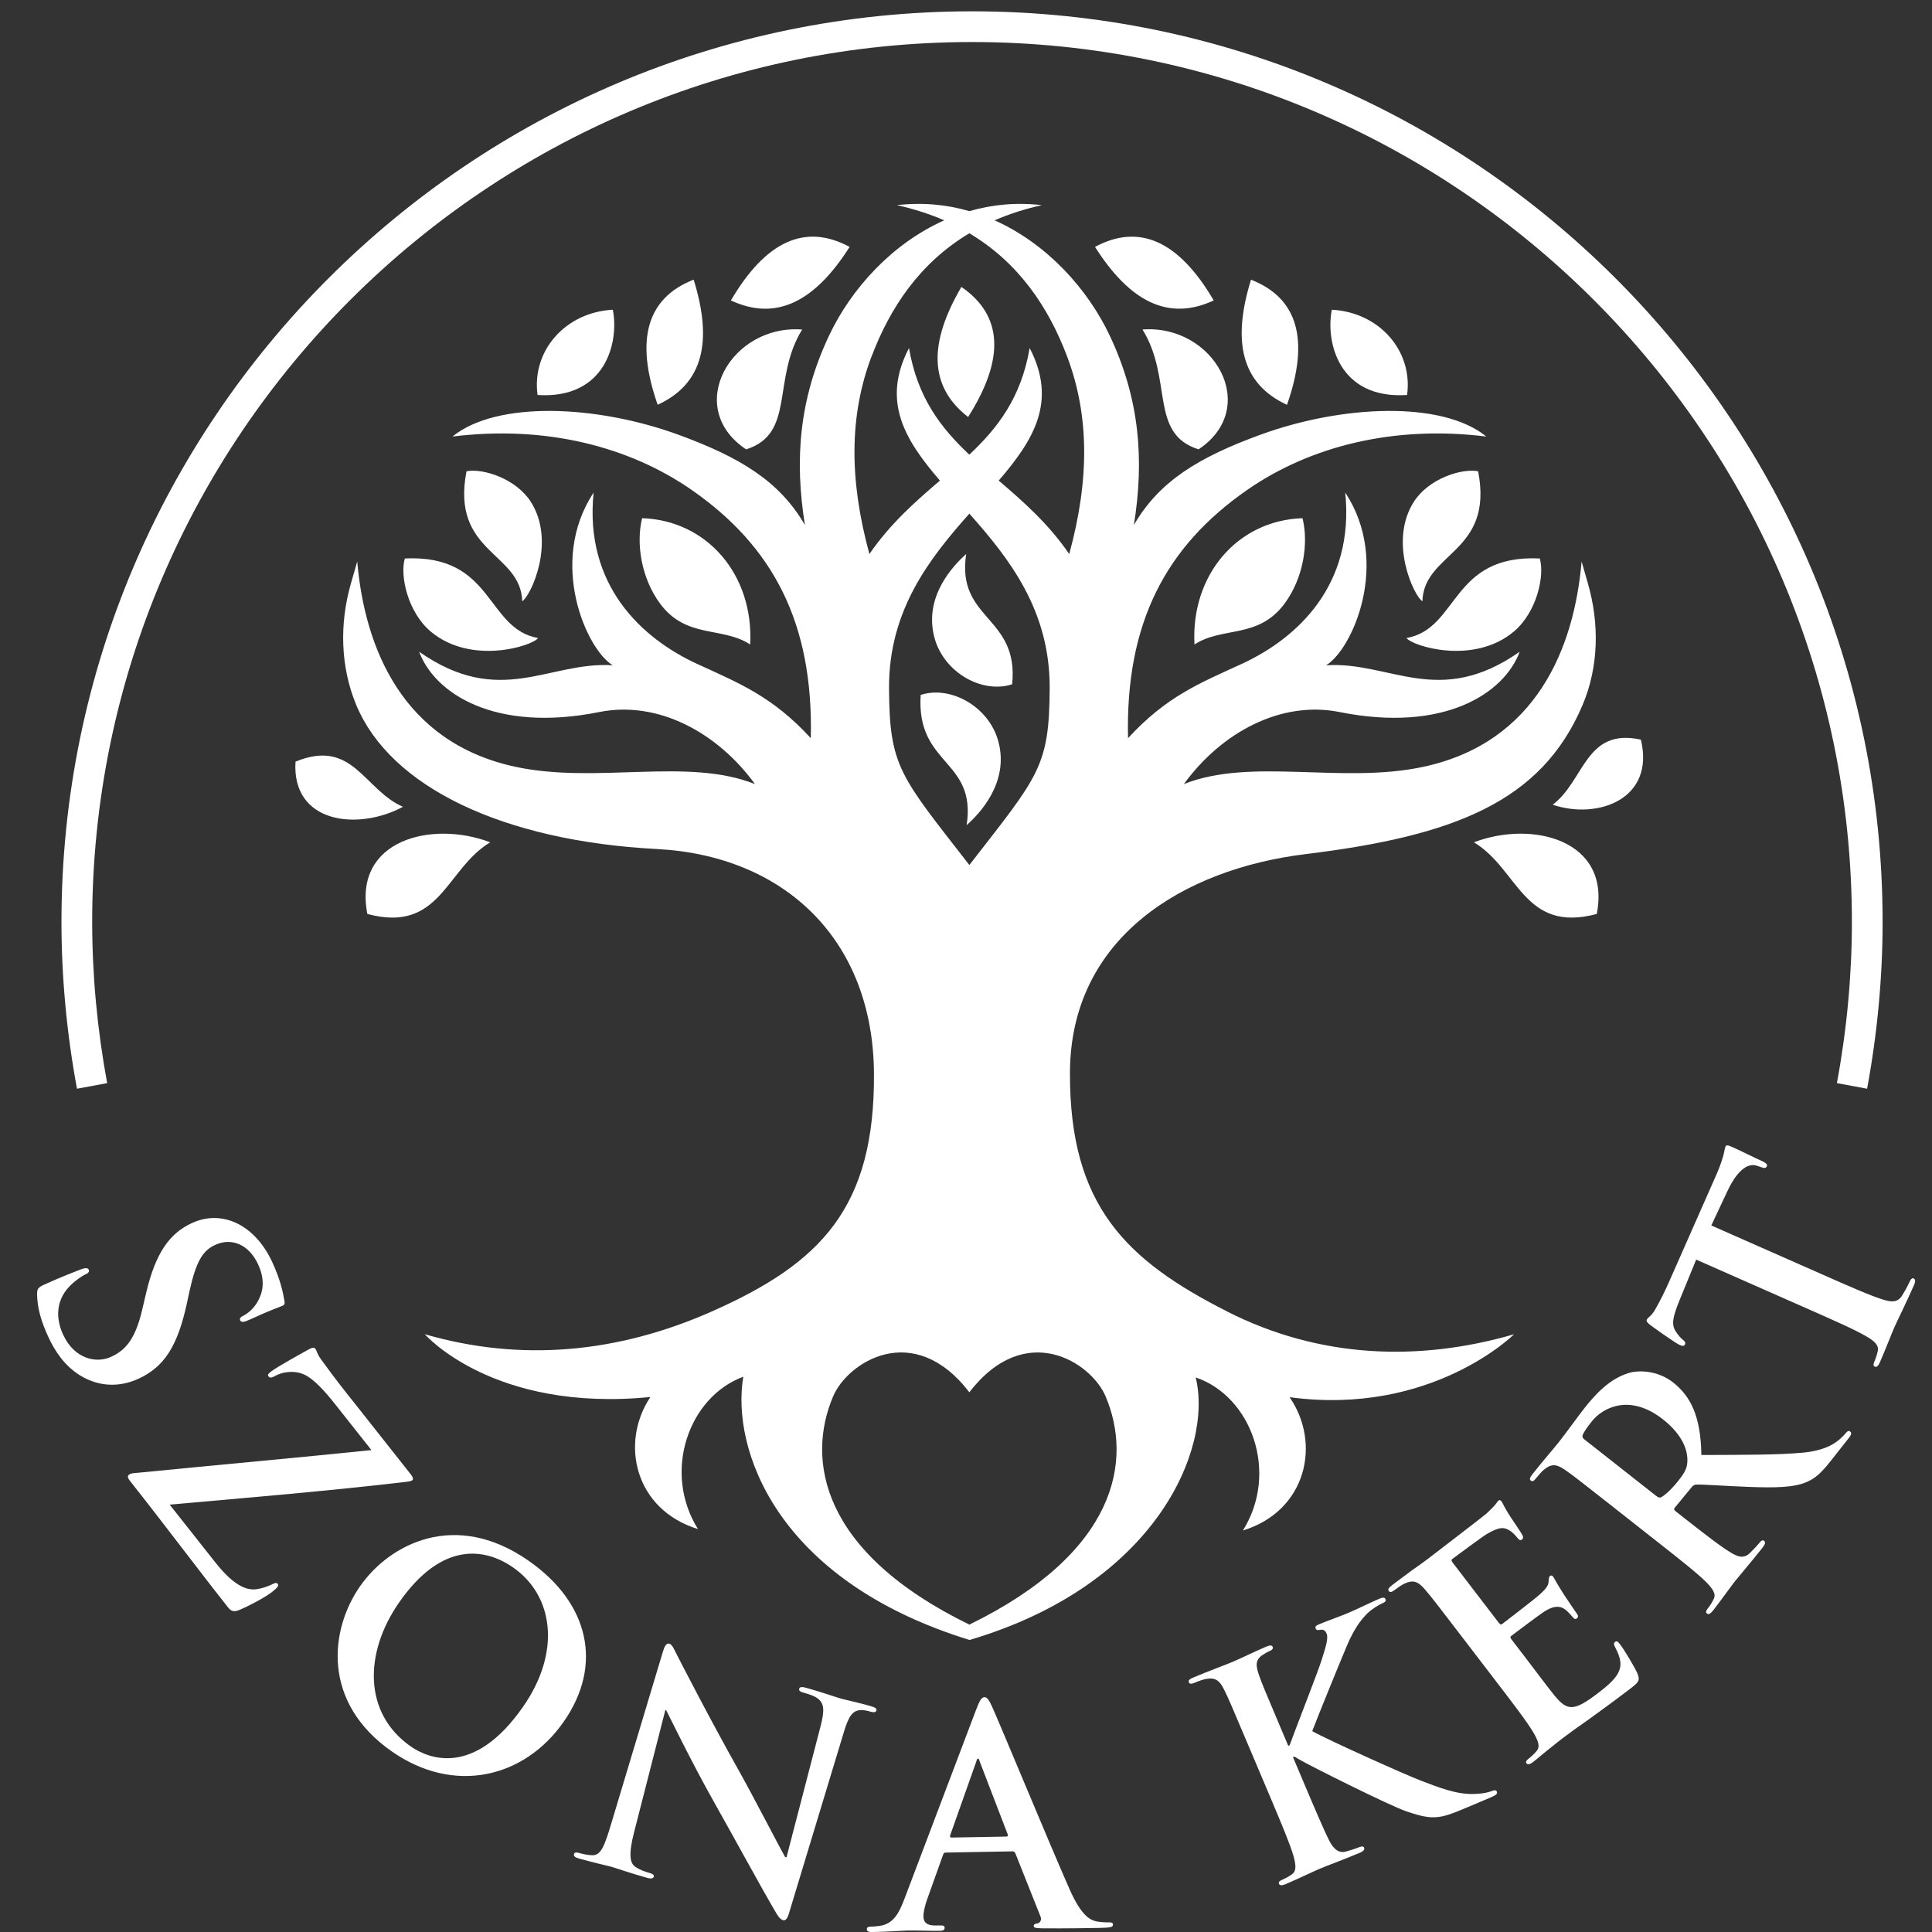
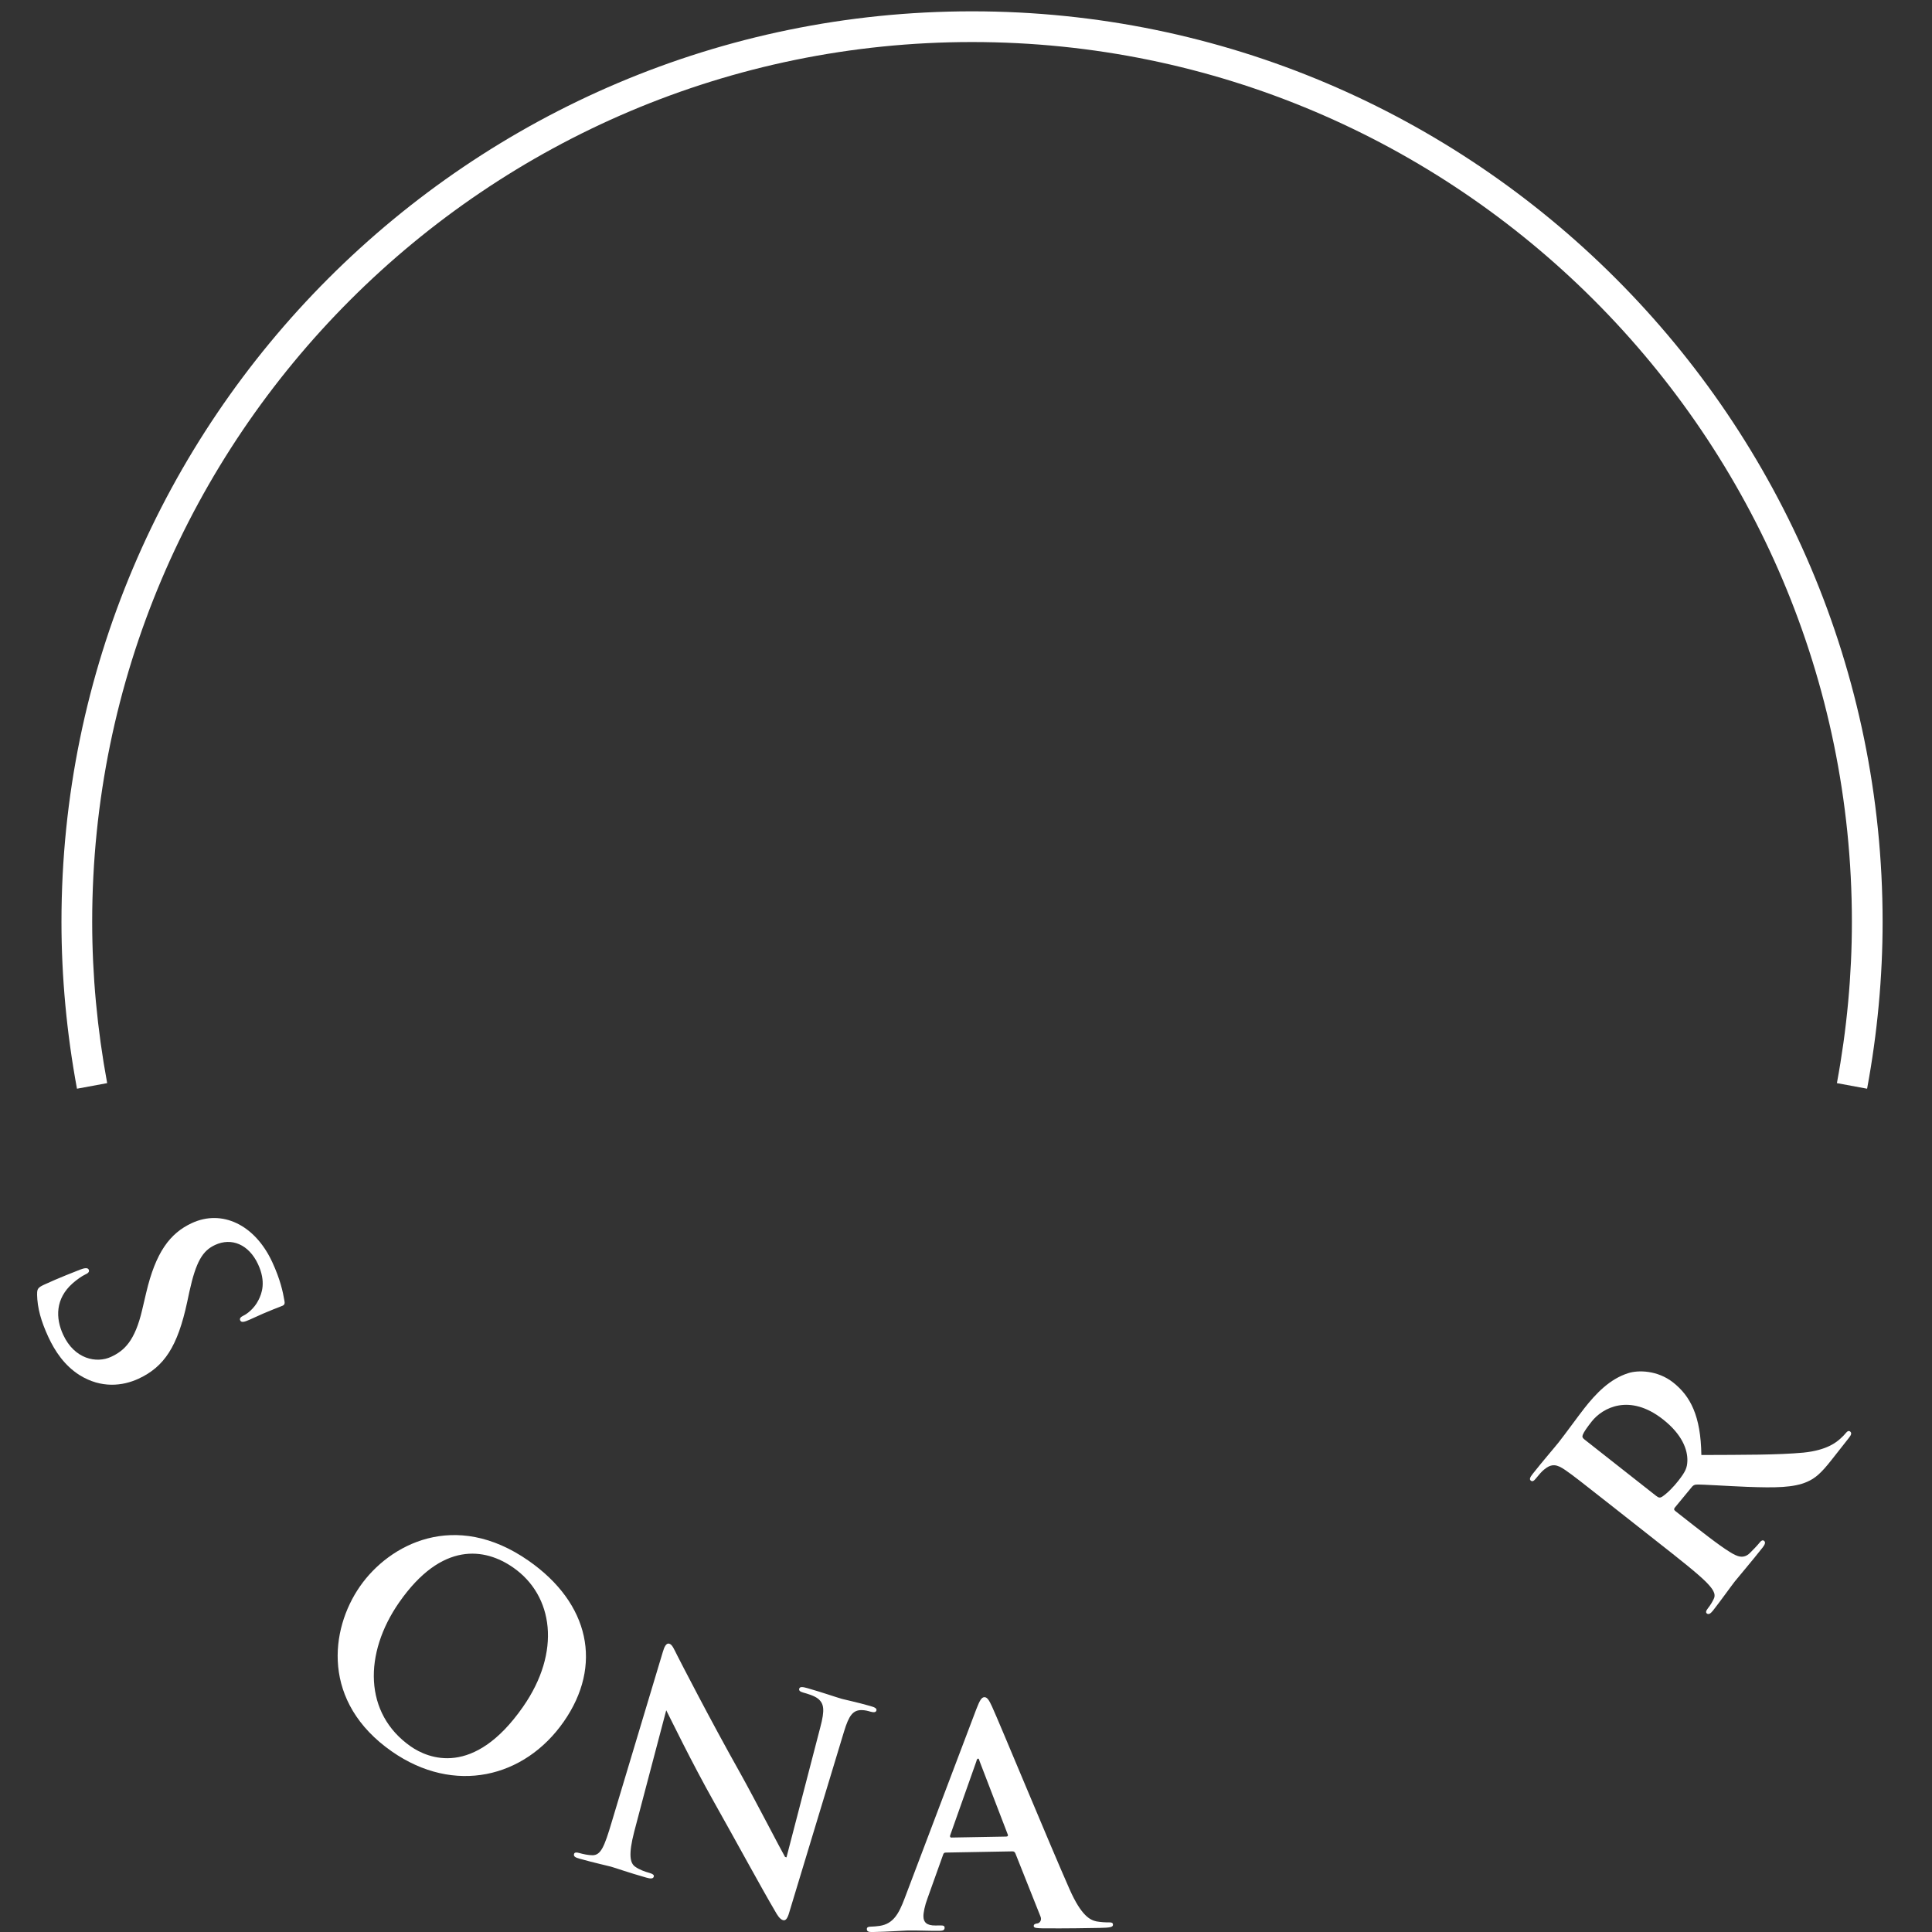
<svg xmlns="http://www.w3.org/2000/svg" id="a" viewBox="0 0 512 512">
  <rect x="0" y="0" width="512" height="512" fill="#333333" stroke="none" />
  <path d="M494.8,288.52l-8-1.48c2.64-14.24,3.97-28.61,3.97-42.73,0-128.57-104.6-233.17-233.17-233.17S24.43,115.74,24.43,244.31c0,14.1,1.34,28.47,3.97,42.73l-8,1.48c-2.73-14.74-4.11-29.61-4.11-44.21C16.29,111.25,124.54,3,257.6,3s241.31,108.25,241.31,241.31c0,14.61-1.38,29.48-4.11,44.21" style="fill:#fff; stroke-width:0px;" />
-   <path d="M142.61,169.09c-13.92-2.47-11.69-22.23-35.33-21.09-1.34,4.61.8,14.28,6.9,19.39,10.7,8.96,26.89,3.81,28.42,1.7M138.4,159.33c2.16-1.23,9.09-15.73,2.24-26.39-3.9-6.07-12.56-8.89-17.01-8.05-4.22,21.73,14.35,21.37,14.77,34.44M256.05,146.82c-3.22,2.87-11.38,11.18-8.4,22.21,2.49,9.22,12.65,14.9,20.58,12.31,1.85-18.18-14.86-16.97-12.18-34.52M243.99,184.16c-1.23,18.85,14.85,16.97,12.18,34.52,3.22-2.87,11.38-11.18,8.4-22.21-2.49-9.22-12.66-14.89-20.58-12.31M198.8,170.8c1-18.47-11.45-32.93-28.63-33.47-1.64,6.57-.3,15.86,4.83,22.73,6.95,9.29,16.46,5.9,23.8,10.74M183.83,74.11c-12.41,4.85-15.59,15.91-9.54,33.16,12.23-5.61,14.55-17.02,9.54-33.16M197.73,119.09c13.16-4.16,6.71-18.52,14.85-31.76-18.88-1.43-31.49,20.67-14.85,31.76M162.4,82.08c-12.64.68-21.55,10.96-19.94,22.6,18.22,1.16,21.62-14.23,19.94-22.6M256.56,110.51c9.8-15.44,9.21-26.93-1.78-34.47-8.54,14.59-8.85,26.23,1.78,34.47M225.16,65.43c-11.73-6.32-22.21-1.59-31.46,14.19,12.19,5.69,22.4.08,31.46-14.19M106.79,213.81c-10.39-4.53-13.28-18.24-28.48-11.96-1.03,16.38,16.55,18.39,28.48,11.96M372.74,169.09c1.53,2.11,17.72,7.26,28.42-1.7,6.1-5.11,8.24-14.78,6.9-19.39-23.64-1.13-21.4,18.62-35.33,21.09M391.72,124.89c-4.44-.84-13.11,1.98-17.01,8.05-6.85,10.66.08,25.16,2.24,26.39.42-13.07,18.99-12.71,14.77-34.44M316.55,170.8c7.34-4.83,16.85-1.44,23.8-10.74,5.13-6.87,6.47-16.16,4.83-22.73-17.18.54-29.64,15-28.63,33.47M341.07,107.28c6.05-17.26,2.86-28.31-9.54-33.16-5.01,16.14-2.68,27.55,9.54,33.16M302.78,87.32c8.14,13.24,1.69,27.61,14.85,31.76,16.64-11.09,4.03-33.19-14.85-31.76M372.89,104.68c1.61-11.64-7.3-21.92-19.94-22.6-1.68,8.38,1.72,23.77,19.94,22.6M321.65,79.62c-9.24-15.78-19.73-20.5-31.46-14.19,9.06,14.27,19.27,19.87,31.46,14.19M411.49,213.26c11.81,4.01,27.18-1.39,23.36-17.25-14.72-3.21-14.87,10.8-23.36,17.25M325.2,347.55c-26.72-13.55-41.83-28.02-41.65-63.41.18-35.79,30.2-53.84,62.36-57.78,39.35-4.81,62.55-13.8,73.47-39.48,4.32-10.17,4.49-21.62,1.44-32.24l-1.68-5.84c-1.97,22.91-11.99,47.96-41.88,54.4-21.6,4.66-45.63-2.56-63.52,4.59,10.02-13.78,25.79-22.19,41.27-19.09,27.74,5.55,43.67-5.01,47.72-15.98-21.48,15.03-34.3,2.5-51.3,3.58,6.99-4.18,17.24-27.32,5.07-45.75,2.51,24.52-12.7,38.65-27.56,45.45-11.2,5.13-19.89,8.62-30,19.62-.72-30.54,10.02-50.82,31.58-65.79,16.53-11.48,38.69-17.21,63.38-14.14-11.73-9.55-38.24-8.39-59.89-.48-16.23,5.93-26.78,12.26-33.52,23.92,2.77-17.28,1.57-33.37-6.44-50.28-5.82-12.28-16.59-24.26-30.47-30.46,3.8-1.65,7.95-3.01,12.53-4.02-6.79-.8-13.23-.15-19.21,1.58-5.98-1.73-12.43-2.38-19.21-1.58,4.58,1.01,8.73,2.37,12.53,4.02-13.88,6.2-24.65,18.17-30.47,30.46-8.01,16.91-9.21,33-6.44,50.28-6.75-11.66-17.3-17.99-33.52-23.92-21.65-7.91-48.16-9.07-59.88.48,24.68-3.07,46.85,2.66,63.38,14.14,21.56,14.97,32.3,35.25,31.58,65.79-10.12-11.01-18.81-14.49-30-19.62-14.86-6.8-30.06-20.93-27.56-45.45-12.17,18.43-1.91,41.57,5.07,45.75-17-1.07-29.82,11.45-51.3-3.58,4.06,10.97,19.98,21.53,47.72,15.98,15.48-3.1,31.25,5.31,41.27,19.09-17.89-7.16-41.92.06-63.52-4.59-29.88-6.44-39.91-31.49-41.88-54.4l-1.68,5.84c-3.05,10.62-2.81,22.05,1.44,32.24,9.06,21.71,38.89,35.99,79.66,38.12,33.6,1.75,57.34,23.83,57.52,59.62.18,35.4-14,50.11-43,62.94-24.94,11.04-50.57,13.41-76.04,6.02,0,0,18.06,20.78,59.79,16.64-8.12,12.14-4.2,29.83,12.61,35-9.5-15.17-2.45-35.06,12.01-40.37-3.21,18.97,8.53,53.9,59.95,69.76,49.56-14.64,64.55-50.81,59.94-69.58,14.81,5.03,22.12,25.22,12.51,40.57,16.97-5.22,20.78-23.18,12.37-35.33,37.65,5.07,59.5-16.68,59.5-16.68-25.47,7.39-51.71,6.32-76.04-6.02M231.01,94.39c4.88-12.87,12.75-24.73,25.88-32.57,13.14,7.83,21.01,19.7,25.88,32.57,5.96,15.73,5.96,32.75.59,52.43-5.65-8.21-12.31-13.99-18.69-19.46,9.32-10.83,15.54-21.01,8.2-35.12-2.27,13.2-8.48,21.18-15.99,28.25-7.51-7.07-13.72-15.05-15.99-28.25-7.34,14.11-1.12,24.29,8.2,35.12-6.38,5.47-13.03,11.25-18.69,19.46-5.37-19.68-5.37-36.7.59-52.43M256.89,229.24c-18.37-23.66-21.16-25.96-21.29-46.74-.13-20.76,10.77-34.55,21.29-46.38,10.52,11.83,21.42,25.61,21.29,46.38-.13,20.78-2.92,23.08-21.29,46.74M256.89,430.54c-39.42-19.25-43.26-43.73-36.08-60.54,3.81-8.94,21.22-20.33,36.06-1.06v.05s.01-.01.02-.02c0,0,.01.01.02.02v-.05c14.85-19.26,32.25-7.88,36.06,1.06,7.18,16.81,3.34,41.29-36.08,60.54M129.91,223.22c-15.46-5.9-36.4-.66-32.56,18.99,19.4,5.18,20.71-11.86,32.56-18.99M390.6,223.22c15.46-5.9,36.4-.66,32.56,18.99-19.39,5.18-20.71-11.86-32.56-18.99" style="fill:#fff; stroke-width:0px;" />
  <path d="M9.84,342.97c-.03-1.38.23-1.76,1.81-2.5,3.96-1.83,8.41-3.54,9.59-4.01,1.11-.42,2-.58,2.27,0,.3.65-.32,1.02-.89,1.28-.94.43-2.32,1.42-3.37,2.35-4.59,4.06-4.57,9.2-2.5,13.65,3,6.48,8.85,7.61,12.67,5.84,3.53-1.63,6.33-4.24,8.24-12.39l1.06-4.51c2.52-10.78,6.29-15.85,12.12-18.55,7.91-3.67,16.66.32,21.3,10.32,2.17,4.68,2.85,8.03,3.21,10.14.16.71.11,1.17-.4,1.41-.93.43-3.16,1.11-8.76,3.71-1.58.73-2.26.78-2.53.21-.24-.5.1-.92.96-1.32.65-.3,2.71-1.69,3.88-4.07.87-1.71,2.06-4.8-.11-9.48-2.47-5.32-7.06-7.13-11.38-5.13-3.31,1.53-5.06,4.36-6.83,12.43l-.58,2.72c-2.52,11.74-6.05,17.13-12.88,20.3-4.17,1.93-9.87,2.65-15.65-.96-3.97-2.53-6.48-6.26-8.25-10.07-1.93-4.18-2.93-7.64-3-11.38" style="fill:#fff; stroke-width:0px;" />
-   <path d="M57.07,414.06c5.01,6.34,8.49,7.54,11.14,7.06,1.44-.23,2.85-.74,3.87-1.24.72-.37,1.19-.54,1.49-.17.39.5.05.96-1.44,2.15-1.99,1.57-6.67,3.96-8.57,4.75-1.37.58-2.21.53-3.09-.59-8.21-10.38-16.16-21.08-26.09-33.65-.54-.68-.65-1.2-.21-1.55.43-.35.89-.41,2.6-.54,20.61-2.05,41.95-3.95,61.66-5.99l-9.64-12.19c-2.51-3.17-5.69-6.82-8.39-7.92-2.74-1.17-5.93-.47-7.51.47-.97.56-1.41.51-1.71.14-.34-.43-.08-.74.67-1.33,1.43-1.13,7.83-4.68,9.94-5.84.97-.57,1.48-.56,1.77-.19.44.56.37,1.23,1.53,2.83,4.42,6.11,6.84,9.04,8.86,11.59l14.99,18.97c.49.63.65,1.21.34,1.45-.37.3-.95.34-1.58.43-20.72,2.43-42.44,4.24-62.74,6.04l12.09,15.3Z" style="fill:#fff; stroke-width:0px;" />
  <path d="M95.42,420.37c7.76-11.13,25.14-20.38,44.66-6.76,16.2,11.3,19.71,27.77,9.31,42.66-10.39,14.9-29.01,19.42-45.54,7.89-18.67-13.02-16.46-32.28-8.43-43.79M138.6,452.33c10.17-14.57,8.08-29.47-2.59-36.91-7.48-5.22-18.91-7-30.21,9.2-9.43,13.53-9.44,29.49,3.05,38.2,4.55,3.17,16.64,8.32,29.75-10.49" style="fill:#fff; stroke-width:0px;" />
-   <path d="M168.06,485.47c-1.54,5.99-1.11,8.26.26,9.22,1.17.83,2.59,1.32,3.81,1.66.84.24,1.26.52,1.13.98-.17.61-.9.57-1.97.26-4.96-1.41-7.95-2.5-9.39-2.91-.69-.2-4.34-.99-8.31-2.11-.99-.28-1.66-.55-1.46-1.24.13-.46.63-.48,1.39-.26.99.28,2.39.59,3.54.59,2.16-.05,3.09-2.17,5.05-8.79l13.51-44.97c.43-1.53.96-2.53,1.73-2.31.84.24,1.25,1.42,2.15,3.16.63,1.26,8.7,16.98,16.7,31.2,3.72,6.66,10.9,20.57,11.85,22.16l.38.11,8.96-34.47c1.25-4.68.97-6.32-.64-7.61-1.01-.78-2.85-1.3-3.91-1.6-.91-.26-1.16-.58-1.03-1.03.17-.61,1.04-.45,2.18-.13,3.97,1.13,7.57,2.4,9.17,2.85.84.24,3.8.83,7.54,1.9.99.28,1.74.58,1.56,1.18-.13.46-.65.56-1.57.3-.76-.22-1.37-.39-2.35-.42-2.31,0-3.37,1.43-4.66,5.68l-14.51,47.91c-.47,1.68-.98,2.28-1.66,2.08-.84-.24-1.52-1.34-2.12-2.42-3.51-5.94-10.43-18.71-16.13-28.82-5.98-10.6-11.74-22.54-12.7-24.38l-.23-.07-8.26,32.29Z" style="fill:#fff; stroke-width:0px;" />
+   <path d="M168.06,485.47c-1.54,5.99-1.11,8.26.26,9.22,1.17.83,2.59,1.32,3.81,1.66.84.24,1.26.52,1.13.98-.17.61-.9.57-1.97.26-4.96-1.41-7.95-2.5-9.39-2.91-.69-.2-4.34-.99-8.31-2.11-.99-.28-1.66-.55-1.46-1.24.13-.46.63-.48,1.39-.26.99.28,2.39.59,3.54.59,2.16-.05,3.09-2.17,5.05-8.79l13.51-44.97c.43-1.53.96-2.53,1.73-2.31.84.24,1.25,1.42,2.15,3.16.63,1.26,8.7,16.98,16.7,31.2,3.72,6.66,10.9,20.57,11.85,22.16l.38.11,8.96-34.47c1.25-4.68.97-6.32-.64-7.61-1.01-.78-2.85-1.3-3.91-1.6-.91-.26-1.16-.58-1.03-1.03.17-.61,1.04-.45,2.18-.13,3.97,1.13,7.57,2.4,9.17,2.85.84.24,3.8.83,7.54,1.9.99.28,1.74.58,1.56,1.18-.13.46-.65.56-1.57.3-.76-.22-1.37-.39-2.35-.42-2.31,0-3.37,1.43-4.66,5.68l-14.51,47.91c-.47,1.68-.98,2.28-1.66,2.08-.84-.24-1.52-1.34-2.12-2.42-3.51-5.94-10.43-18.71-16.13-28.82-5.98-10.6-11.74-22.54-12.7-24.38Z" style="fill:#fff; stroke-width:0px;" />
  <path d="M250.6,490.96c-.39,0-.55.16-.7.65l-4.08,11.41c-.76,2-1.12,3.9-1.1,4.86.02,1.43.76,2.44,3.22,2.4l1.19-.02c.95-.02,1.19.14,1.2.61.01.64-.46.8-1.33.82-2.54.04-5.95-.13-8.41-.09-.87.02-5.22.33-9.35.41-1.03.02-1.51-.13-1.52-.77,0-.47.31-.64.94-.65.71-.01,1.82-.11,2.45-.21,3.64-.54,5.1-3.26,6.61-7.25l19-50.15c.91-2.32,1.37-3.19,2.16-3.21.71,0,1.2.69,2.03,2.51,1.98,4.32,15.25,36.44,20.54,48.4,3.14,7.08,5.46,8.15,7.13,8.51,1.19.21,2.38.27,3.33.26.63-.01,1.03.06,1.04.62.01.63-.7.8-3.63.85-2.85.05-8.64.16-14.98.11-1.43-.05-2.38-.04-2.39-.59,0-.47.31-.64,1.1-.74.55-.16,1.1-.89.68-1.84l-6.64-16.69c-.17-.39-.41-.55-.8-.54l-17.68.32ZM266.7,486.7c.4,0,.47-.25.39-.48l-7.48-19.46c-.09-.32-.17-.71-.41-.71s-.39.4-.46.74l-6.95,19.63c-.07.32.01.55.33.55l14.59-.26Z" style="fill:#fff; stroke-width:0px;" />
-   <path d="M341.39,462.67l.37-.16c1.34-3.75,7.4-19.15,8.47-22.54,1.03-3.27,1.86-5.78,1.34-7.03-.34-.8-.85-1.19-1.64-1.02-.72.13-1.07.11-1.26-.33-.22-.51.09-.82.89-1.14,1.53-.65,5.64-2.13,7.62-2.96,2.27-.96,6.19-2.88,8.46-3.85.73-.31,1.3-.38,1.52.13.21.51-.09.81-.82,1.12-1.02.43-2.73,1.5-3.9,2.6-1.89,1.84-3.73,4.42-5.57,8.82-1.34,3.15-7.74,18.78-9.11,22.46,4.08,2.32,24.93,11.67,28.92,13.17,4.51,1.71,9.19,3.61,13.79,3.48,2.56-.05,4.12-.45,5-.82.51-.21,1.01-.26,1.2.18.21.51-.05.89-1.44,1.48l-6.36,2.69c-2.19.92-3.51,1.48-5.11,1.99-4.1,1.3-6.75.53-11.07-.92-4.42-1.49-25.96-12.28-28.39-13.75l-1.27-.75-.37.16,2.81,6.64c2.85,6.73,5.29,12.5,6.84,15.55,1.01,1.98,2.35,3.31,4.3,2.83,1.08-.29,2.75-.82,3.7-1.22.58-.25,1.04-.18,1.2.18.21.51-.27.98-1.08,1.32-4.1,1.73-8.79,3.46-10.62,4.23-1.68.71-6.19,2.87-9.11,4.11-.95.4-1.56.4-1.77-.11-.16-.37.05-.71.92-1.08,1.1-.47,1.91-.98,2.51-1.41,1.34-.91,1.02-2.68.42-4.91-.94-3.22-3.38-9-6.22-15.72l-5.44-12.86c-4.7-11.11-5.57-13.15-6.7-15.43-1.2-2.42-2.28-3.35-4.9-2.84-.64.11-1.92.55-2.94.99-.8.34-1.31.38-1.52-.13-.21-.52.23-.88,1.33-1.32,3.87-1.64,8.57-3.37,10.32-4.11,1.75-.74,6.27-2.91,8.75-3.97,1.02-.43,1.59-.5,1.81,0,.21.51-.16.84-.74,1.09-.73.31-1.14.57-1.95,1.09-1.82,1.2-1.88,2.69-.94,5.31.84,2.4,1.71,4.45,6.41,15.55l1.36,3.21Z" style="fill:#fff; stroke-width:0px;" />
-   <path d="M387.96,434.46c-7.33-9.57-8.68-11.33-10.35-13.25-1.76-2.05-3.04-2.66-5.46-1.51-.6.26-1.72,1.02-2.6,1.69-.69.53-1.16.69-1.5.25-.34-.44,0-.9.95-1.62,1.7-1.31,3.57-2.64,5.15-3.85,1.69-1.19,3.18-2.23,4.06-2.91,2.01-1.55,14.54-11.14,15.69-12.12,1.1-1.04,2.01-1.94,2.42-2.45.26-.31.5-.79.82-1.03.31-.24.57-.04.81.28.34.44.6,1.44,2.63,4.48.42.68,2.42,3.54,2.87,4.39.18.37.34.84-.1,1.17-.44.34-.81.12-1.24-.45-.34-.44-1.22-1.46-2.11-1.97-1.31-.79-2.52-1.07-5.96.96-1.16.69-7.87,5.64-9.13,6.6-.32.24-.3.53.04.96l12.2,15.92c.34.44.59.65.97.36,1.38-1.06,8.62-6.61,9.97-7.85,1.42-1.28,2.21-2.2,2.3-3.26.05-.84.06-1.35.38-1.59.25-.2.53-.21.83.17.29.37.81,1.58,3.01,4.98.9,1.31,2.64,3.97,2.98,4.41.38.5.91,1.2.35,1.63-.44.34-.76.18-1-.13-.55-.58-1.17-1.4-1.99-2.07-1.28-1.02-2.88-1.29-5.41.25-1.29.79-7.57,5.5-9.08,6.66-.32.24-.18.54.11.92l3.81,4.97c1.64,2.14,6.01,7.98,7.48,9.76,3.45,4.25,5.18,4.42,11.6-.5,1.63-1.25,4.28-3.28,5.34-5.29s.8-3.91-.74-6.83c-.41-.79-.47-1.14-.03-1.48.5-.39.89.11,1.37.75,1.11,1.44,3.89,6.11,4.53,7.61.81,1.97.25,2.41-2.14,4.24-4.72,3.61-8.28,6.14-11.04,8.15-2.8,1.95-4.8,3.38-6.69,4.83-.69.53-2.08,1.59-3.54,2.81-1.45,1.11-2.99,2.49-4.25,3.46-.82.63-1.4.78-1.74.33-.24-.32-.14-.69.62-1.27.95-.73,1.6-1.43,2.07-1.99,1.06-1.21.32-2.85-.83-4.86-1.71-2.89-5.52-7.86-9.96-13.65l-8.49-11.08Z" style="fill:#fff; stroke-width:0px;" />
  <path d="M428.14,399.86c-9.48-7.45-11.22-8.83-13.31-10.27-2.22-1.54-3.61-1.83-5.66-.11-.52.4-1.41,1.41-2.1,2.28-.54.69-.96.96-1.39.62-.44-.34-.22-.88.52-1.81,2.6-3.3,5.88-7.08,6.9-8.38,1.67-2.12,5.21-7,6.73-8.94,3.09-3.93,6.75-7.81,11.7-9.36,2.55-.82,7.69-.81,11.87,2.48,4.61,3.64,7.33,8.9,7.48,19.22,11.34-.05,20.28,0,27.04-.63,6.36-.64,8.81-2.85,9.73-3.64.66-.59,1.16-1.1,1.56-1.6.39-.5.78-.6,1.09-.36.5.4.28.93-.31,1.68l-4.66,5.92c-2.75,3.49-4.28,4.8-6.43,5.74-3.54,1.55-8.33,1.61-15.88,1.33-5.39-.21-11.89-.67-13.46-.6-.62.02-.98.34-1.32.78l-4.39,5.32c-.25.31-.27.59.11.89l.87.69c5.8,4.56,10.72,8.43,13.59,10.18,1.95,1.23,3.62,1.94,5.34.26.86-.84,2.06-2.11,2.65-2.85.39-.5.78-.6,1.09-.36.43.34.28.93-.36,1.74-2.84,3.61-6.66,8.08-7.39,9.01-.93,1.18-3.84,5.26-5.8,7.75-.64.81-1.17,1.1-1.61.75-.31-.25-.3-.64.29-1.39.74-.93,1.2-1.78,1.52-2.44.74-1.44-.39-2.83-2-4.5-2.37-2.37-7.3-6.25-13.03-10.75l-10.97-8.64ZM438.84,396.38c.68.54,1.03.61,1.56.32,1.47-.96,3.13-2.69,4.35-4.25,1.96-2.49,2.35-3.49,2.42-5.26.1-2.95-1.34-7.01-6.45-11.03-8.85-6.96-16.02-3.11-18.91.56-1.22,1.56-2.05,2.73-2.35,3.5-.22.53-.07.85.43,1.25l18.95,14.91Z" style="fill:#fff; stroke-width:0px;" />
-   <path d="M449.5,333.82l-4.48,10.94c-1.71,4.27-2.11,6.18-1,7.97.77,1.21,1.48,1.95,2,2.36.52.4.71.75.52,1.18-.22.51-.65.49-1.45.14-1.16-.51-7.16-4.81-7.67-5.21-.85-.63-1.19-1.04-1-1.48.26-.58,1.3-.99,2.25-2.74,1.15-2.01,2.51-4.7,3.57-7.1l12.69-28.74c1.02-2.32,1.51-4.01,1.84-5.16.26-1.18.37-1.83.5-2.12.22-.51.69-.38,1.78.1,1.53.67,6.43,3.1,8.32,3.94.69.39,1.07.73.87,1.16-.26.58-.68.57-1.8.16l-.83-.28c-1.95-.68-4.85.38-7.85,6.77l-4.25,9.05,29.75,13.13c6.68,2.95,12.41,5.48,15.69,6.49,2.13.68,3.91.95,5.17-1.1.59-.95,1.45-2.48,1.93-3.57.35-.8.73-1.07,1.09-.91.51.22.47.9.12,1.71-2.11,4.79-4.35,9.26-5.25,11.29-.74,1.67-2.54,6.33-3.82,9.24-.41.94-.85,1.35-1.36,1.13-.37-.16-.46-.55-.07-1.42.48-1.09.72-2.03.87-2.74.35-1.58-1.05-2.72-3.06-3.87-2.89-1.71-8.62-4.24-15.3-7.19l-29.75-13.13Z" style="fill:#fff; stroke-width:0px;" />
</svg>